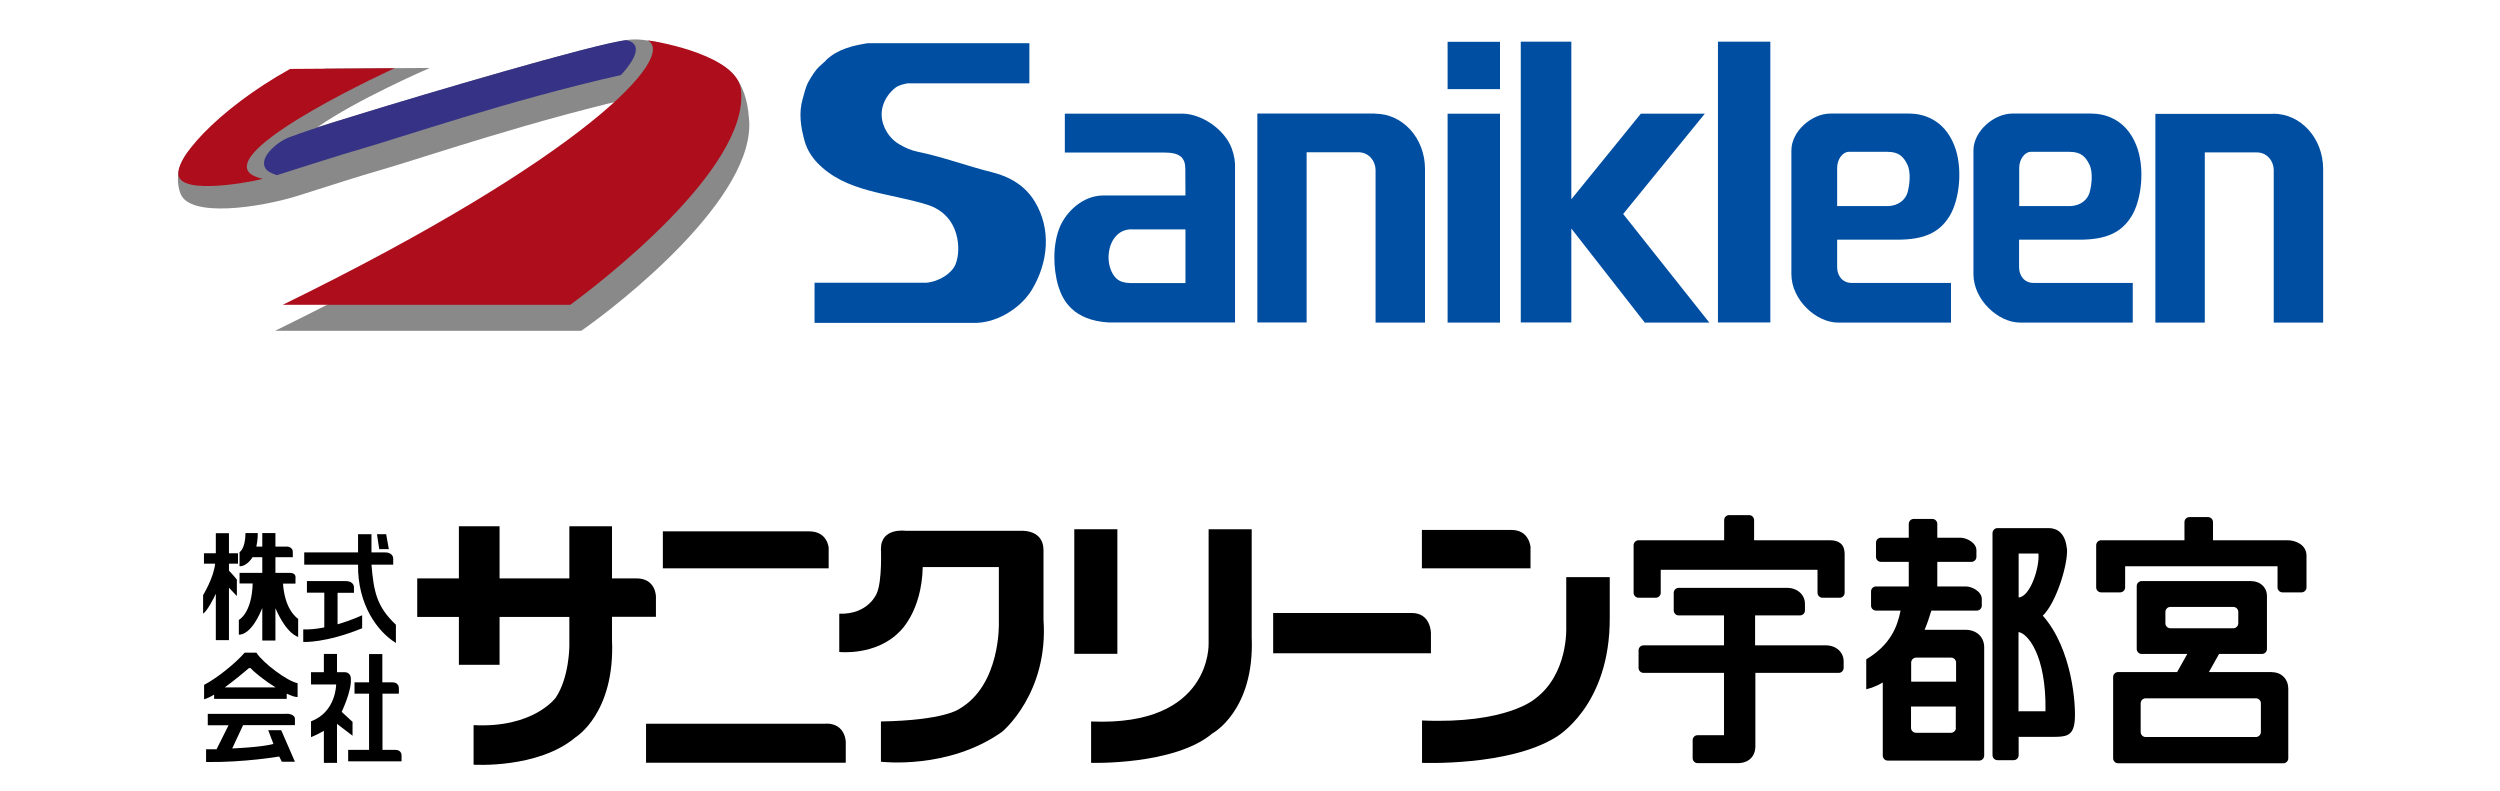
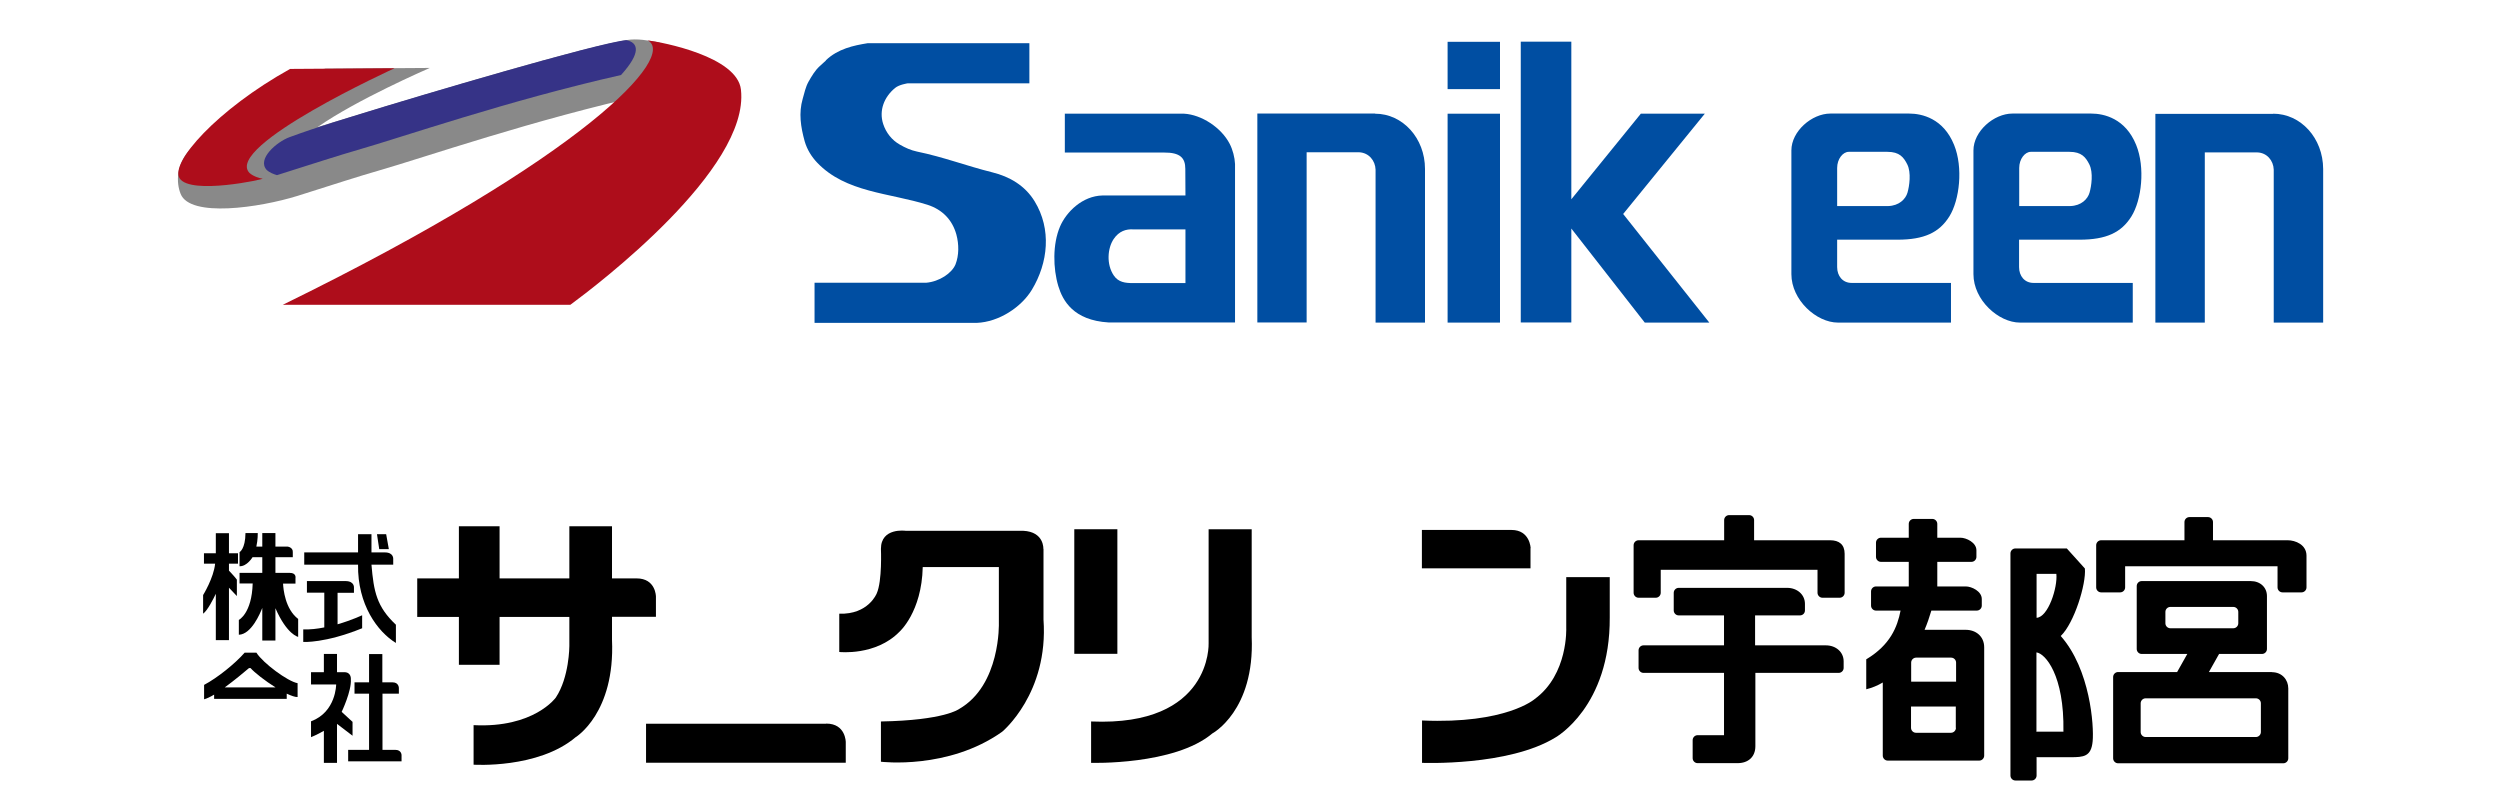
<svg xmlns="http://www.w3.org/2000/svg" id="_レイヤー_1" data-name="レイヤー 1" width="177" height="56" viewBox="0 0 177 56">
  <defs>
    <clipPath id="clippath">
-       <rect x="-68.84" y="-99.04" width="314.68" height="222.5" style="fill: none; stroke-width: 0px;" />
-     </clipPath>
+       </clipPath>
    <clipPath id="clippath-1">
      <rect x="-68.84" y="-99.04" width="314.68" height="222.5" style="fill: none; stroke-width: 0px;" />
    </clipPath>
    <clipPath id="clippath-2">
      <rect x="-68.84" y="-99.04" width="314.68" height="222.5" style="fill: none; stroke-width: 0px;" />
    </clipPath>
    <clipPath id="clippath-3">
      <rect x="-68.84" y="-99.04" width="314.68" height="222.5" style="fill: none; stroke-width: 0px;" />
    </clipPath>
    <clipPath id="clippath-4">
      <rect x="-68.84" y="-99.04" width="314.68" height="222.5" style="fill: none; stroke-width: 0px;" />
    </clipPath>
    <clipPath id="clippath-5">
      <rect x="-68.84" y="-99.04" width="314.68" height="222.5" style="fill: none; stroke-width: 0px;" />
    </clipPath>
    <clipPath id="clippath-6">
      <rect x="-68.84" y="-99.04" width="314.68" height="222.5" style="fill: none; stroke-width: 0px;" />
    </clipPath>
    <clipPath id="clippath-7">
      <rect x="-68.84" y="-99.04" width="314.68" height="222.5" style="fill: none; stroke-width: 0px;" />
    </clipPath>
    <clipPath id="clippath-8">
      <rect x="-68.84" y="-99.04" width="314.68" height="222.5" style="fill: none; stroke-width: 0px;" />
    </clipPath>
    <clipPath id="clippath-9">
      <rect x="-68.84" y="-99.04" width="314.68" height="222.5" style="fill: none; stroke-width: 0px;" />
    </clipPath>
    <clipPath id="clippath-10">
      <rect x="-68.84" y="-99.04" width="314.68" height="222.5" style="fill: none; stroke-width: 0px;" />
    </clipPath>
    <clipPath id="clippath-11">
      <rect x="-68.84" y="-99.04" width="314.68" height="222.5" style="fill: none; stroke-width: 0px;" />
    </clipPath>
    <clipPath id="clippath-12">
      <rect x="-68.84" y="-99.04" width="314.68" height="222.5" style="fill: none; stroke-width: 0px;" />
    </clipPath>
    <clipPath id="clippath-13">
      <rect x="-68.84" y="-99.04" width="314.68" height="222.5" style="fill: none; stroke-width: 0px;" />
    </clipPath>
    <clipPath id="clippath-14">
      <rect x="-68.84" y="-99.04" width="314.68" height="222.5" style="fill: none; stroke-width: 0px;" />
    </clipPath>
    <clipPath id="clippath-15">
      <rect x="-68.84" y="-99.04" width="314.68" height="222.5" style="fill: none; stroke-width: 0px;" />
    </clipPath>
    <clipPath id="clippath-16">
      <rect x="-68.84" y="-99.04" width="314.68" height="222.5" style="fill: none; stroke-width: 0px;" />
    </clipPath>
    <clipPath id="clippath-17">
      <rect x="-68.84" y="-99.04" width="314.68" height="222.5" style="fill: none; stroke-width: 0px;" />
    </clipPath>
    <clipPath id="clippath-18">
      <rect x="-68.84" y="-99.04" width="314.68" height="222.5" style="fill: none; stroke-width: 0px;" />
    </clipPath>
    <clipPath id="clippath-19">
      <rect x="-68.84" y="-99.04" width="314.68" height="222.5" style="fill: none; stroke-width: 0px;" />
    </clipPath>
    <clipPath id="clippath-20">
-       <rect x="-68.84" y="-99.04" width="314.68" height="222.5" style="fill: none; stroke-width: 0px;" />
-     </clipPath>
+       </clipPath>
    <clipPath id="clippath-21">
      <rect x="-68.84" y="-99.04" width="314.68" height="222.5" style="fill: none; stroke-width: 0px;" />
    </clipPath>
    <clipPath id="clippath-22">
      <rect x="-68.84" y="-99.04" width="314.68" height="222.5" style="fill: none; stroke-width: 0px;" />
    </clipPath>
    <clipPath id="clippath-23">
      <rect x="-68.84" y="-99.04" width="314.68" height="222.5" style="fill: none; stroke-width: 0px;" />
    </clipPath>
    <clipPath id="clippath-24">
      <rect x="-68.84" y="-99.04" width="314.68" height="222.5" style="fill: none; stroke-width: 0px;" />
    </clipPath>
    <clipPath id="clippath-25">
      <rect x="-68.84" y="-99.04" width="314.68" height="222.5" style="fill: none; stroke-width: 0px;" />
    </clipPath>
    <clipPath id="clippath-26">
      <rect x="-68.84" y="-99.04" width="314.68" height="222.5" style="fill: none; stroke-width: 0px;" />
    </clipPath>
    <clipPath id="clippath-27">
      <rect x="-68.84" y="-99.04" width="314.68" height="222.5" style="fill: none; stroke-width: 0px;" />
    </clipPath>
    <clipPath id="clippath-28">
      <rect x="-68.84" y="-99.04" width="314.68" height="222.5" style="fill: none; stroke-width: 0px;" />
    </clipPath>
    <clipPath id="clippath-29">
-       <rect x="-68.84" y="-99.04" width="314.68" height="222.5" style="fill: none; stroke-width: 0px;" />
-     </clipPath>
+       </clipPath>
    <clipPath id="clippath-30">
      <rect x="-68.84" y="-99.04" width="314.68" height="222.5" style="fill: none; stroke-width: 0px;" />
    </clipPath>
    <clipPath id="clippath-31">
      <rect x="-68.84" y="-99.04" width="314.68" height="222.5" style="fill: none; stroke-width: 0px;" />
    </clipPath>
    <clipPath id="clippath-32">
      <rect x="-68.84" y="-99.04" width="314.68" height="222.5" style="fill: none; stroke-width: 0px;" />
    </clipPath>
    <clipPath id="clippath-33">
      <rect x="-68.84" y="-99.04" width="314.68" height="222.5" style="fill: none; stroke-width: 0px;" />
    </clipPath>
  </defs>
  <g style="clip-path: url(#clippath);">
    <path d="m53.02,8.32c-.37-5.25-5.12-4.32-5.71-3.96,2.05,1.1-5.6,8.12-27.83,19.06h21.67c2.54-1.75,12.52-9.49,11.87-15.11" style="fill: #898989; stroke-width: 0px;" />
  </g>
  <g style="clip-path: url(#clippath-1);">
    <path d="m46.64,3c-.72-.13-1.53-.29-2.29-.16-3.96.67-17.69,4.88-21.87,6.16,2.81-1.96,7.71-4.08,7.95-4.19l-7.4.05c-2.37.96-7.42,3.73-9.33,5.47-1.31,1.2-1.22,2.64-.91,3.4.67,1.69,5.56.98,8.27.14h0c2.42-.77,4.58-1.46,5.71-1.78,3.28-.94,10.98-3.62,19.18-5.43,2.02-2.12,1.17-3.57.69-3.66" style="fill: #898989; stroke-width: 0px;" />
  </g>
  <g style="clip-path: url(#clippath-2);">
    <path d="m52.46,6.35c-.26-2.35-5.55-3.36-6.6-3.49,2.06,1.1-4.29,8.17-25.84,18.72h20.36c1.85-1.36,12.71-9.6,12.08-15.22" style="fill: #ae0d1b; stroke-width: 0px;" />
  </g>
  <g style="clip-path: url(#clippath-3);">
    <path d="m20.54,4.88l7.4-.05s-12.09,5.51-10.28,7.41c.29.27.8.4.93.41.2.02-5.08,1.18-5.87-.02-.72-1.09,2.65-4.88,7.82-7.75" style="fill: #ae0d1b; stroke-width: 0px;" />
  </g>
  <g style="clip-path: url(#clippath-4);">
    <path d="m44.34,2.84c-2.09.21-14.74,3.96-18.61,5.16-1.16.36-3.1.93-5.23,1.71-.92.34-2.32,1.55-1.62,2.32.2.19.52.31.73.37,2.42-.77,4.58-1.46,5.7-1.78,3.21-.92,10.65-3.5,18.66-5.31,1.43-1.58,1.24-2.29.37-2.47" style="fill: #363387; stroke-width: 0px;" />
  </g>
  <g style="clip-path: url(#clippath-5);">
    <path d="m58.47,4.27c.86-.82,1.97-1.05,2.95-1.21h11.46s0,2.84,0,2.84h-8.62s-.61.09-.89.33c-.78.64-1.15,1.6-.84,2.55.2.61.61,1.14,1.18,1.46.38.22.78.4,1.21.49,1.89.39,3.49,1.01,5.33,1.47,1.23.3,2.32.94,3,2.05,1.21,1.98.96,4.35-.19,6.26-.74,1.23-2.33,2.29-3.91,2.35h-11.48s0-2.84,0-2.84h7.89c.96-.08,1.84-.69,2.09-1.3.25-.64.25-1.42.06-2.12-.29-1.04-.99-1.76-2.04-2.1-2.69-.85-5.79-.86-7.81-2.98-.4-.42-.72-.93-.89-1.52-.28-1.01-.43-2-.14-3,.12-.41.2-.83.41-1.21.23-.4.46-.8.79-1.1.14-.13.31-.28.45-.41" style="fill: #004ea2; stroke-width: 0px;" />
  </g>
  <g style="clip-path: url(#clippath-6);">
    <path d="m97.36,8.05c1.95,0,3.53,1.73,3.53,3.91v10.88h-3.5v-10.83c-.02-.63-.47-1.2-1.17-1.23h-3.71v12.05h-3.49v-14.79h8.34Z" style="fill: #004ea2; stroke-width: 0px;" />
  </g>
  <g style="clip-path: url(#clippath-7);">
    <path d="m75.38,8.05h8.46c1.22.07,2.62.97,3.22,2.13.22.42.36.97.38,1.43v11.22s-8.95,0-8.95,0c-2.5-.15-3.25-1.55-3.56-2.57-.38-1.26-.41-2.98.12-4.22.44-1.03,1.58-2.17,3.01-2.2h5.87s-.01-1.88-.01-1.88c0-.77-.35-1.17-1.52-1.16h-7.01s0-2.74,0-2.74Zm4.85,8.19c-.5-.03-1,.12-1.38.68-.44.65-.53,1.8.01,2.59.32.47.81.54,1.37.53h3.7s0-3.8,0-3.8h-3.69Z" style="fill: #004ea2; stroke-width: 0px;" />
  </g>
  <g style="clip-path: url(#clippath-8);">
    <rect x="102.49" y="8.05" width="3.71" height="14.79" style="fill: #004ea2; stroke-width: 0px;" />
  </g>
  <g style="clip-path: url(#clippath-9);">
    <rect x="102.49" y="2.96" width="3.71" height="3.35" style="fill: #004ea2; stroke-width: 0px;" />
  </g>
  <g style="clip-path: url(#clippath-10);">
-     <rect x="121.63" y="2.95" width="3.71" height="19.88" style="fill: #004ea2; stroke-width: 0px;" />
-   </g>
+     </g>
  <g style="clip-path: url(#clippath-11);">
    <path d="m160.94,8.05c1.96,0,3.53,1.73,3.54,3.91v10.88h-3.5v-10.83c-.02-.63-.47-1.2-1.17-1.22h-3.71v12.05h-3.5v-14.78h8.34Z" style="fill: #004ea2; stroke-width: 0px;" />
  </g>
  <g style="clip-path: url(#clippath-12);">
    <path d="m130.13,22.84c-1.53,0-3.3-1.6-3.3-3.43v-8.76c0-1.36,1.45-2.61,2.76-2.61h5.57c.91,0,2.43.34,3.19,2.22.65,1.6.39,3.91-.34,5.07-.71,1.13-1.77,1.64-3.67,1.64h-4.27v1.94c0,.63.39,1.12,1.02,1.12h7.04v2.81h-7.99Zm3.54-8.25c.79-.02,1.25-.5,1.38-.95.13-.45.28-1.42-.02-2.01-.25-.49-.54-.88-1.4-.88h-2.74c-.41,0-.82.5-.82,1.14v2.7h3.61Z" style="fill: #004ea2; stroke-width: 0px;" />
  </g>
  <g style="clip-path: url(#clippath-13);">
    <path d="m143.02,22.84c-1.53,0-3.3-1.6-3.3-3.43v-8.76c0-1.36,1.45-2.61,2.76-2.61h5.57c.91,0,2.43.34,3.19,2.22.65,1.6.39,3.91-.34,5.07-.71,1.13-1.77,1.64-3.67,1.64h-4.28v1.94c0,.63.39,1.12,1.02,1.12h7.03v2.81h-7.99Zm3.54-8.25c.8-.02,1.25-.5,1.38-.95.13-.45.28-1.42-.02-2.01-.25-.49-.54-.88-1.4-.88h-2.74c-.41,0-.82.5-.82,1.14v2.7h3.61Z" style="fill: #004ea2; stroke-width: 0px;" />
  </g>
  <g style="clip-path: url(#clippath-14);">
    <polygon points="116.45 22.84 121.02 22.84 114.92 15.15 120.7 8.05 116.17 8.05 111.25 14.11 111.25 2.95 107.67 2.95 107.67 22.83 111.25 22.83 111.25 16.18 116.45 22.84" style="fill: #004ea2; stroke-width: 0px;" />
  </g>
  <g style="clip-path: url(#clippath-15);">
-     <path d="m58.67,38.79s-.07-1.17-1.38-1.17h-10.36v2.62h11.74v-1.45Z" style="stroke-width: 0px;" />
-   </g>
+     </g>
  <g style="clip-path: url(#clippath-16);">
    <path d="m108.37,38.81s-.04-1.29-1.36-1.29h-6.34v2.72h7.69v-1.43h0Z" style="stroke-width: 0px;" />
  </g>
  <g style="clip-path: url(#clippath-17);">
    <rect x="76.06" y="37.47" width="3.05" height="8.82" style="stroke-width: 0px;" />
  </g>
  <g style="clip-path: url(#clippath-18);">
    <path d="m58.49,51.24h-12.75v2.76h14.14v-1.46s0-1.31-1.38-1.31" style="stroke-width: 0px;" />
  </g>
  <g style="clip-path: url(#clippath-19);">
    <path d="m73.87,38.86s.07-1.21-1.43-1.28h-8.32s-1.75-.25-1.75,1.28c0,0,.1,2.28-.3,3.16,0,0-.59,1.5-2.65,1.43v2.71s2.58.29,4.26-1.43c0,0,1.58-1.39,1.65-4.58h5.39v3.96s.14,4.4-2.82,6.09c0,0-1.03.8-5.53.88v2.85s4.76.59,8.58-2.12c0,0,3.3-2.71,2.93-7.95v-4.99h0Z" style="stroke-width: 0px;" />
  </g>
  <g style="clip-path: url(#clippath-20);">
    <path d="m101.31,44.82s0-1.42-1.35-1.42h-9.82v2.85h11.17v-1.43h0Z" style="stroke-width: 0px;" />
  </g>
  <g style="clip-path: url(#clippath-21);">
    <path d="m88.62,37.47h-3.05v8.07s.26,5.91-8.32,5.54v2.93s5.9.18,8.58-2.08c0,0,3.01-1.6,2.79-6.83v-7.63Z" style="stroke-width: 0px;" />
  </g>
  <g style="clip-path: url(#clippath-22);">
    <path d="m110.89,44.45s.15,3.3-2.23,5.04c0,0-2.01,1.78-7.98,1.52v3s6.12.25,9.45-1.8c0,0,3.88-2.16,3.84-8.5v-2.85h-3.08v3.59h0Z" style="stroke-width: 0px;" />
  </g>
  <g style="clip-path: url(#clippath-23);">
    <path d="m43.34,43.67h3.1v-1.43s0-1.29-1.37-1.29h-1.74v-3.69h-3.02v3.69h-4.94v-3.69h-2.88v3.69h-2.95v2.73h2.95v3.39h2.88v-3.39h4.94v2.06s0,2.21-.96,3.65c0,0-1.55,2.17-5.82,1.95v2.8s4.57.3,7.23-1.95c0,0,2.8-1.7,2.57-6.89,0,0,0-1.62,0-1.62Z" style="stroke-width: 0px;" />
  </g>
  <g style="clip-path: url(#clippath-24);">
    <path d="m15.28,42.04v3.28h.93v-3.71l.56.59v-1.16c-.12-.17-.42-.49-.56-.64v-.49h.64v-.74h-.64v-1.42h-.93v1.42h-.84v.74h.79c-.1,1.01-.85,2.22-.85,2.22v1.32c.31-.22.73-1.05.9-1.41" style="stroke-width: 0px;" />
  </g>
  <g style="clip-path: url(#clippath-25);">
    <path d="m20.04,41.32h.88v-.39s.08-.37-.4-.37h-1.02v-1.11h1.23v-.34c.03-.36-.36-.41-.36-.41h-.87v-.96h-.93v.96h-.42c.11-.49.1-.96.1-.96h-.87c-.01,1.14-.42,1.35-.42,1.35v1c.53.02.92-.64.92-.64h.69v1.11h-1.61v.75h.93c-.06,2.12-.98,2.58-.98,2.58v1.05c.89-.03,1.51-1.52,1.66-1.9v2.31h.93v-2.29c.82,1.88,1.61,2.03,1.61,2.03v-1.27c-.92-.7-1.05-2.1-1.07-2.51" style="stroke-width: 0px;" />
  </g>
  <g style="clip-path: url(#clippath-26);">
    <polygon points="27.53 38.88 27.34 37.82 26.69 37.82 26.85 38.88 27.53 38.88" style="stroke-width: 0px;" />
  </g>
  <g style="clip-path: url(#clippath-27);">
    <path d="m25.64,43.56s-.74.35-1.74.64v-2.23h1.16v-.36s.05-.47-.6-.47h-2.73v.82h1.23v2.46c-.49.1-1,.16-1.49.14v.89s1.54.1,4.17-.97v-.93Z" style="stroke-width: 0px;" />
  </g>
  <g style="clip-path: url(#clippath-28);">
    <path d="m28.03,45.52v-1.29c-1.36-1.28-1.57-2.34-1.73-4.25h1.54v-.4s.05-.47-.6-.47h-.94v-1.29s-.95,0-.95,0v1.29h-3.81v.87h3.81c-.04,2.82,1.38,4.75,2.68,5.54" style="stroke-width: 0px;" />
  </g>
  <g style="clip-path: url(#clippath-29);">
    <path d="m20.23,50.54h-5.52v.81h1.47l-.85,1.7h-.74v.9c2.7.04,5.18-.39,5.18-.39l.18.37h.93l-.97-2.23h-.92l.37.97c-.86.24-2.92.32-2.92.32l.77-1.65h3.67v-.47s0-.34-.64-.34" style="stroke-width: 0px;" />
  </g>
  <g style="clip-path: url(#clippath-30);">
    <path d="m18.16,46.21h-.84c-.68.78-1.94,1.79-2.87,2.28v1.02c.19-.05.44-.17.71-.33v.3h5.14v-.37c.32.15.6.25.77.24v-.98c-.71-.13-2.44-1.42-2.91-2.15m-2.25,2.45c.7-.51,1.4-1.1,1.72-1.37h.11c.27.31,1.02.9,1.77,1.37h-3.6Z" style="stroke-width: 0px;" />
  </g>
  <g style="clip-path: url(#clippath-31);">
    <path d="m28,53.09h-.92v-3.98h1.16v-.4s0-.4-.44-.4h-.73v-2h-.94v2h-1.03v.8h1.03v3.98h-1.48v.81h3.78v-.44s0-.37-.44-.37" style="stroke-width: 0px;" />
  </g>
  <g style="clip-path: url(#clippath-32);">
    <path d="m24.95,51.1l-.76-.7s.71-1.48.65-2.31c0,0,.05-.5-.47-.5h-.51v-1.29h-.93v1.29h-.91v.87h1.78s0,1.95-1.78,2.61v1.12s.42-.16.91-.45v2.27h.93v-2.76l1.1.84v-1Z" style="stroke-width: 0px;" />
  </g>
  <g style="clip-path: url(#clippath-33);">
    <path d="m129.56,38.25h-5.37v-1.43c0-.19-.16-.35-.35-.35h-1.42c-.19,0-.35.16-.35.35v1.43h-6.06c-.19,0-.35.16-.35.35v3.37c0,.19.16.35.35.35h1.22c.19,0,.35-.16.35-.35v-1.63h11.1v1.63c0,.19.16.35.35.35h1.22c.19,0,.35-.16.35-.35v-2.76c0-.65-.38-.96-1.03-.96" style="stroke-width: 0px;" />
  </g>
  <path d="m129.25,45.69h-4.99v-2.08s0-.03,0-.04h3.18c.19,0,.35-.15.35-.35v-.47c0-.65-.55-1.13-1.26-1.13h-7.68c-.19,0-.35.16-.35.35v1.25c0,.19.16.35.35.35h3.21s0,.03,0,.04v2.08h-5.7c-.19,0-.35.16-.35.35v1.25c0,.19.16.35.35.35h5.7v4.41h-1.87c-.19,0-.35.16-.35.35v1.28c0,.19.16.35.35.35h2.83c.75,0,1.26-.44,1.26-1.2v-5.19h5.9c.19,0,.35-.16.35-.35v-.47c0-.65-.54-1.13-1.26-1.13" style="stroke-width: 0px;" />
  <path d="m139.19,44.59h-2.93c.18-.42.34-.88.48-1.36h3.22c.19,0,.35-.16.35-.35v-.47c0-.55-.72-.89-1.13-.89h-2.02v-1.74h2.42c.19,0,.35-.16.35-.35v-.47c0-.55-.72-.89-1.13-.89h-1.64v-.98c0-.19-.16-.35-.35-.35h-1.32c-.19,0-.35.16-.35.35v.98h-1.97c-.19,0-.35.16-.35.35v1.01c0,.19.16.35.35.35h1.97v1.74h-2.32c-.19,0-.35.16-.35.35v1.01c0,.19.16.35.35.35h1.74c-.23,1.17-.73,2.43-2.43,3.45v2.12c.41-.1.8-.26,1.17-.48v5.18c0,.19.16.35.35.35h6.48c.19,0,.35-.16.35-.35v-7.67c0-.78-.59-1.24-1.31-1.24m-.69,6.94c0,.19-.16.35-.35.35h-2.48c-.19,0-.35-.16-.35-.35v-1.51h3.14s.02,0,.03,0v1.51h0Zm0-3.27s-.02,0-.03,0h-3.14v-1.35c0-.19.16-.35.35-.35h2.48c.19,0,.35.16.35.35v1.36h0Z" style="stroke-width: 0px;" />
-   <path d="m146.33,38.83c-.1-1.09-.7-1.44-1.27-1.44h-3.64c-.19,0-.35.16-.35.35v15.73c0,.19.16.35.35.35h1.15c.19,0,.35-.16.35-.35v-1.31s.05.01.08.01h2.32c.92,0,1.47-.03,1.57-1.13.1-1.09-.17-5.09-2.26-7.45.96-.92,1.81-3.69,1.71-4.78m-3.42.38h1.4c.1.96-.58,3.07-1.4,3.11v-3.11Zm1.91,11.17h-1.84s-.05,0-.08.01v-5.62c.62.07,1.98,1.61,1.91,5.6" style="stroke-width: 0px;" />
+   <path d="m146.33,38.83h-3.64c-.19,0-.35.16-.35.35v15.73c0,.19.16.35.35.35h1.15c.19,0,.35-.16.35-.35v-1.31s.05.01.08.01h2.32c.92,0,1.47-.03,1.57-1.13.1-1.09-.17-5.09-2.26-7.45.96-.92,1.81-3.69,1.71-4.78m-3.42.38h1.4c.1.96-.58,3.07-1.4,3.11v-3.11Zm1.91,11.17h-1.84s-.05,0-.08.01v-5.62c.62.07,1.98,1.61,1.91,5.6" style="stroke-width: 0px;" />
  <path d="m161.97,38.25h-5.29v-1.29c0-.19-.16-.35-.35-.35h-1.32c-.19,0-.35.16-.35.35v1.29h-5.9c-.19,0-.35.16-.35.35v2.99c0,.19.16.35.35.35h1.35c.19,0,.35-.16.35-.35v-1.5h10.79v1.5c0,.19.16.35.35.35h1.35c.19,0,.35-.16.35-.35v-2.25c0-.78-.79-1.09-1.33-1.09" style="stroke-width: 0px;" />
  <path d="m160.85,47.58h-4.46l.72-1.28h3.04c.19,0,.35-.16.35-.35v-3.75c0-.61-.47-1.06-1.15-1.06h-7.72c-.19,0-.35.16-.35.35v4.46c0,.19.16.35.35.35h3.23l-.72,1.28h-4.18c-.19,0-.35.16-.35.35v5.76c0,.19.16.35.35.35h11.7c.19,0,.35-.16.35-.35v-4.95c0-.61-.44-1.15-1.16-1.15m-7.19-3.11c-.19,0-.35-.16-.35-.35v-.81c0-.19.16-.35.35-.35h4.46c.19,0,.35.16.35.35v.81c0,.19-.16.35-.35.35h-4.46Zm6.41,7.35c0,.19-.16.35-.35.35h-7.81c-.19,0-.35-.16-.35-.35v-2.04c0-.19.16-.35.35-.35h7.81c.19,0,.35.16.35.35v2.04Z" style="stroke-width: 0px;" />
</svg>